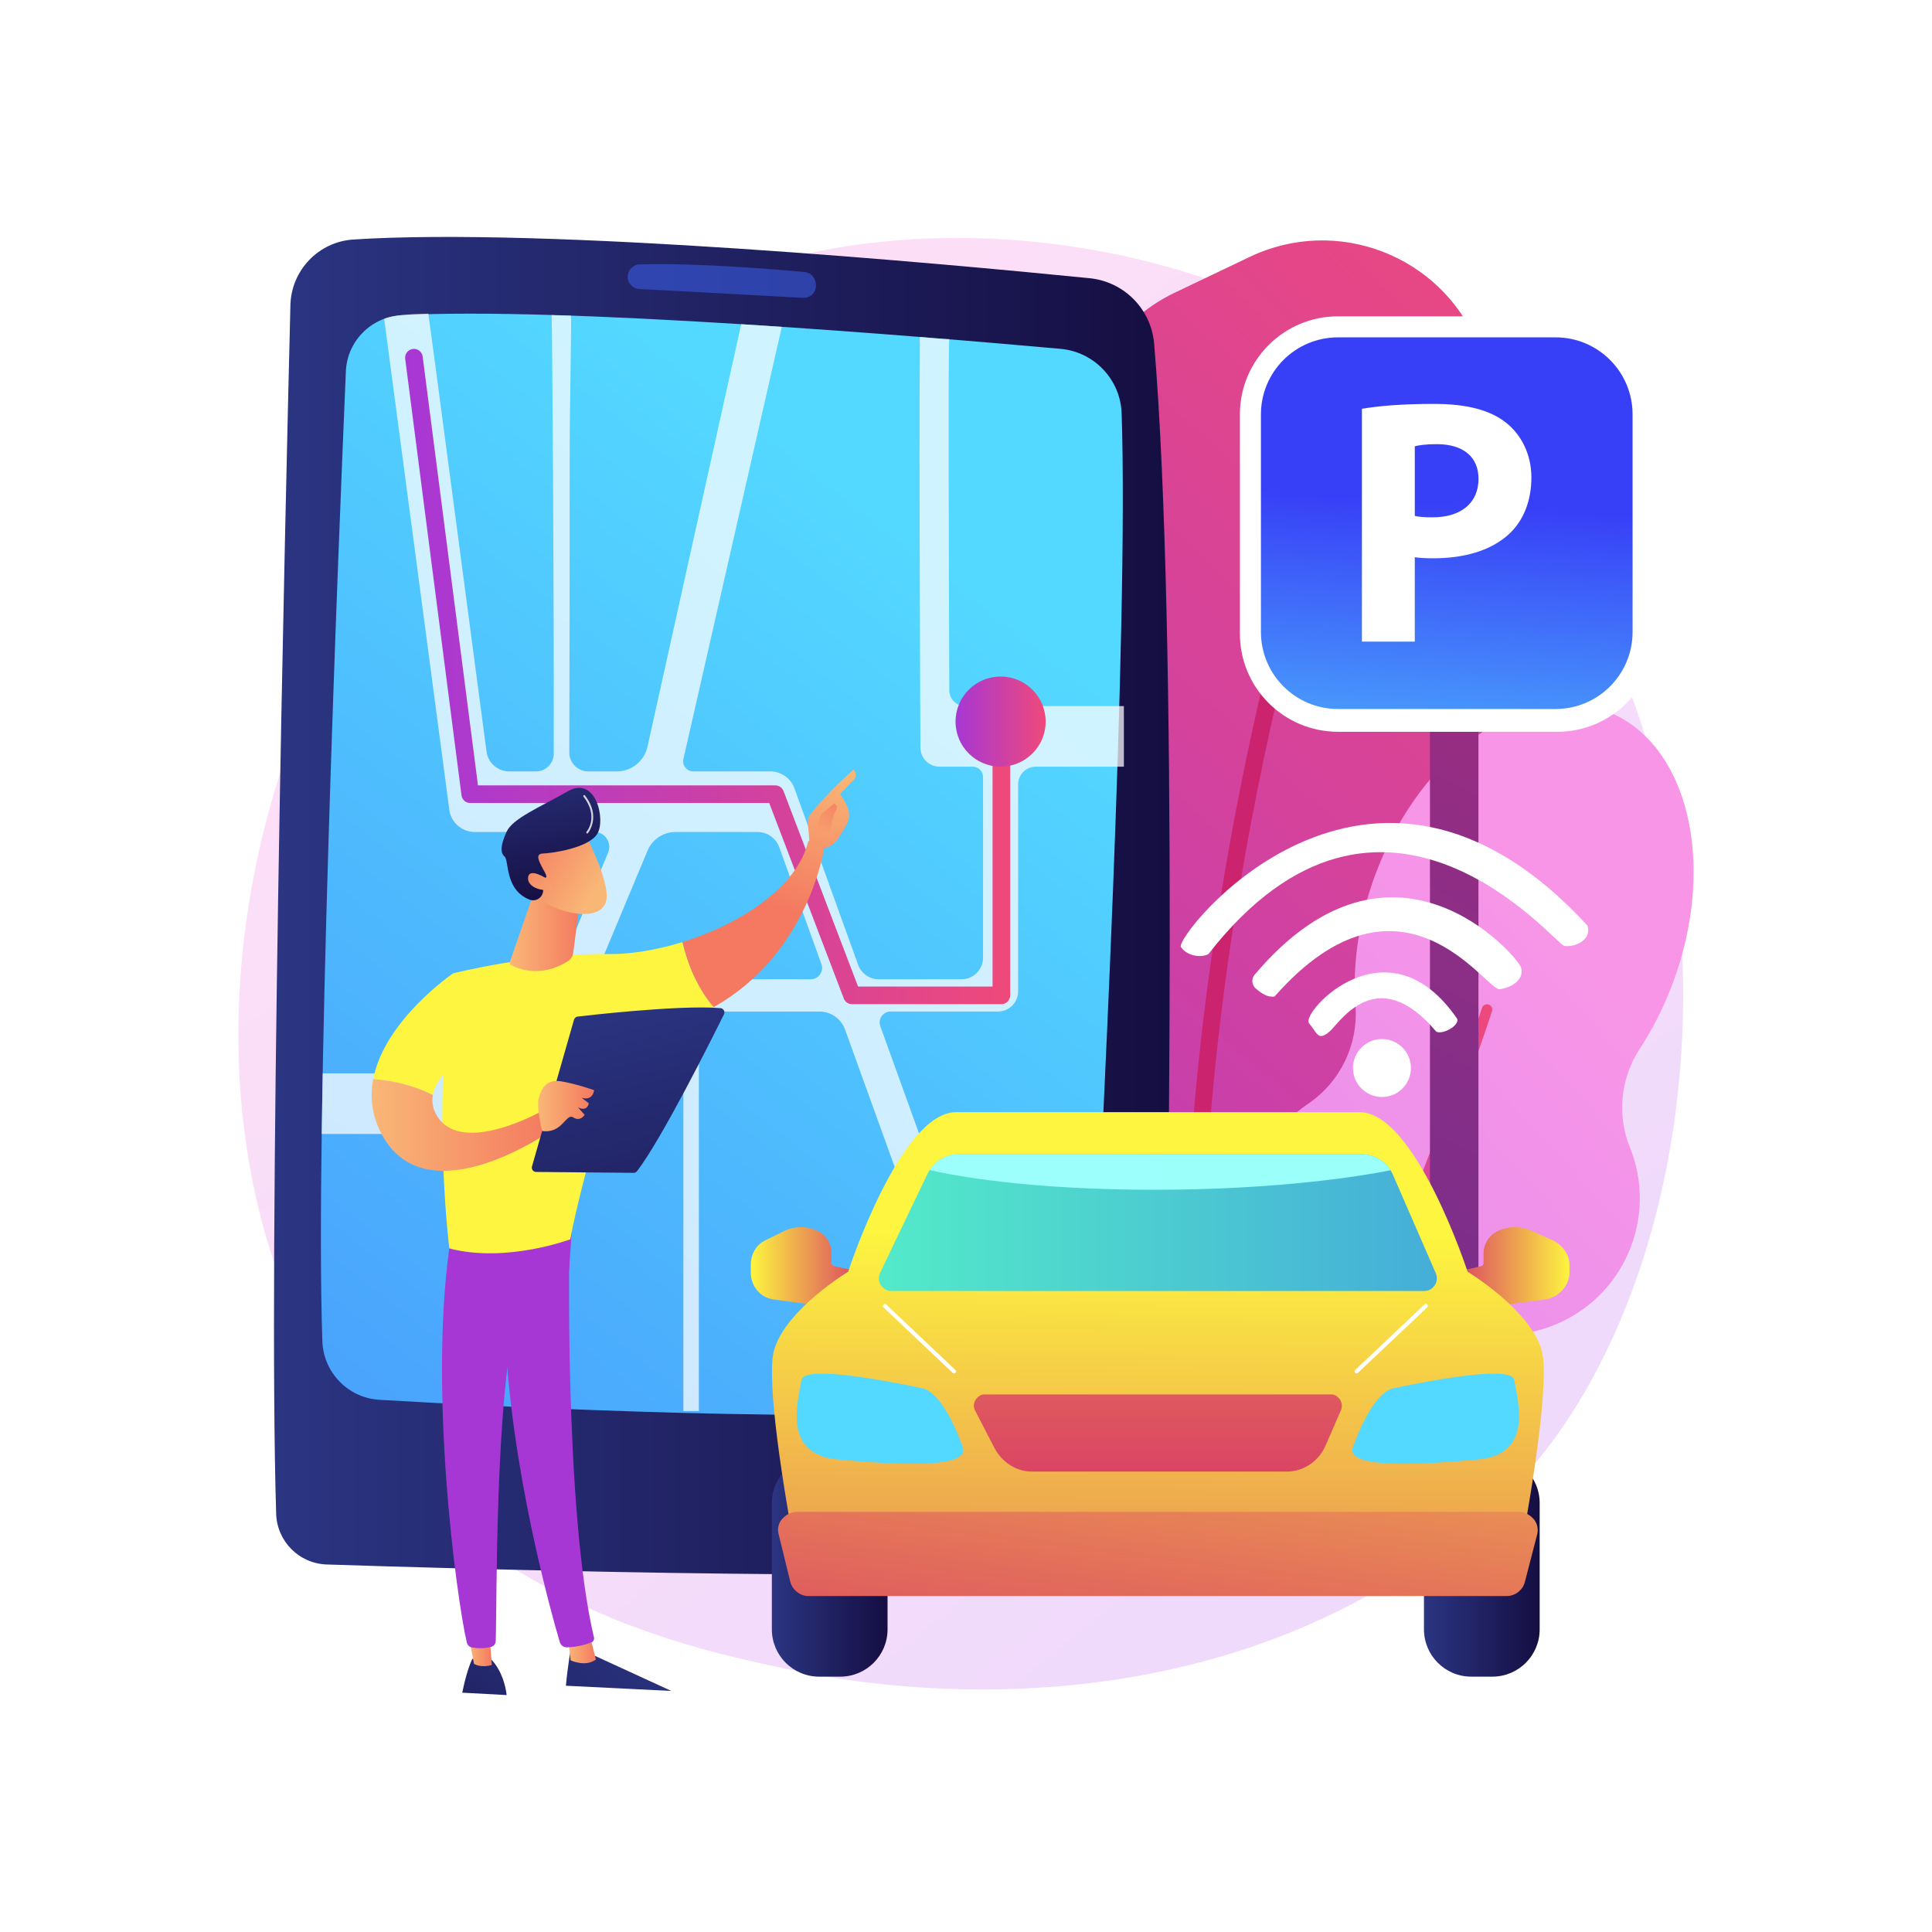
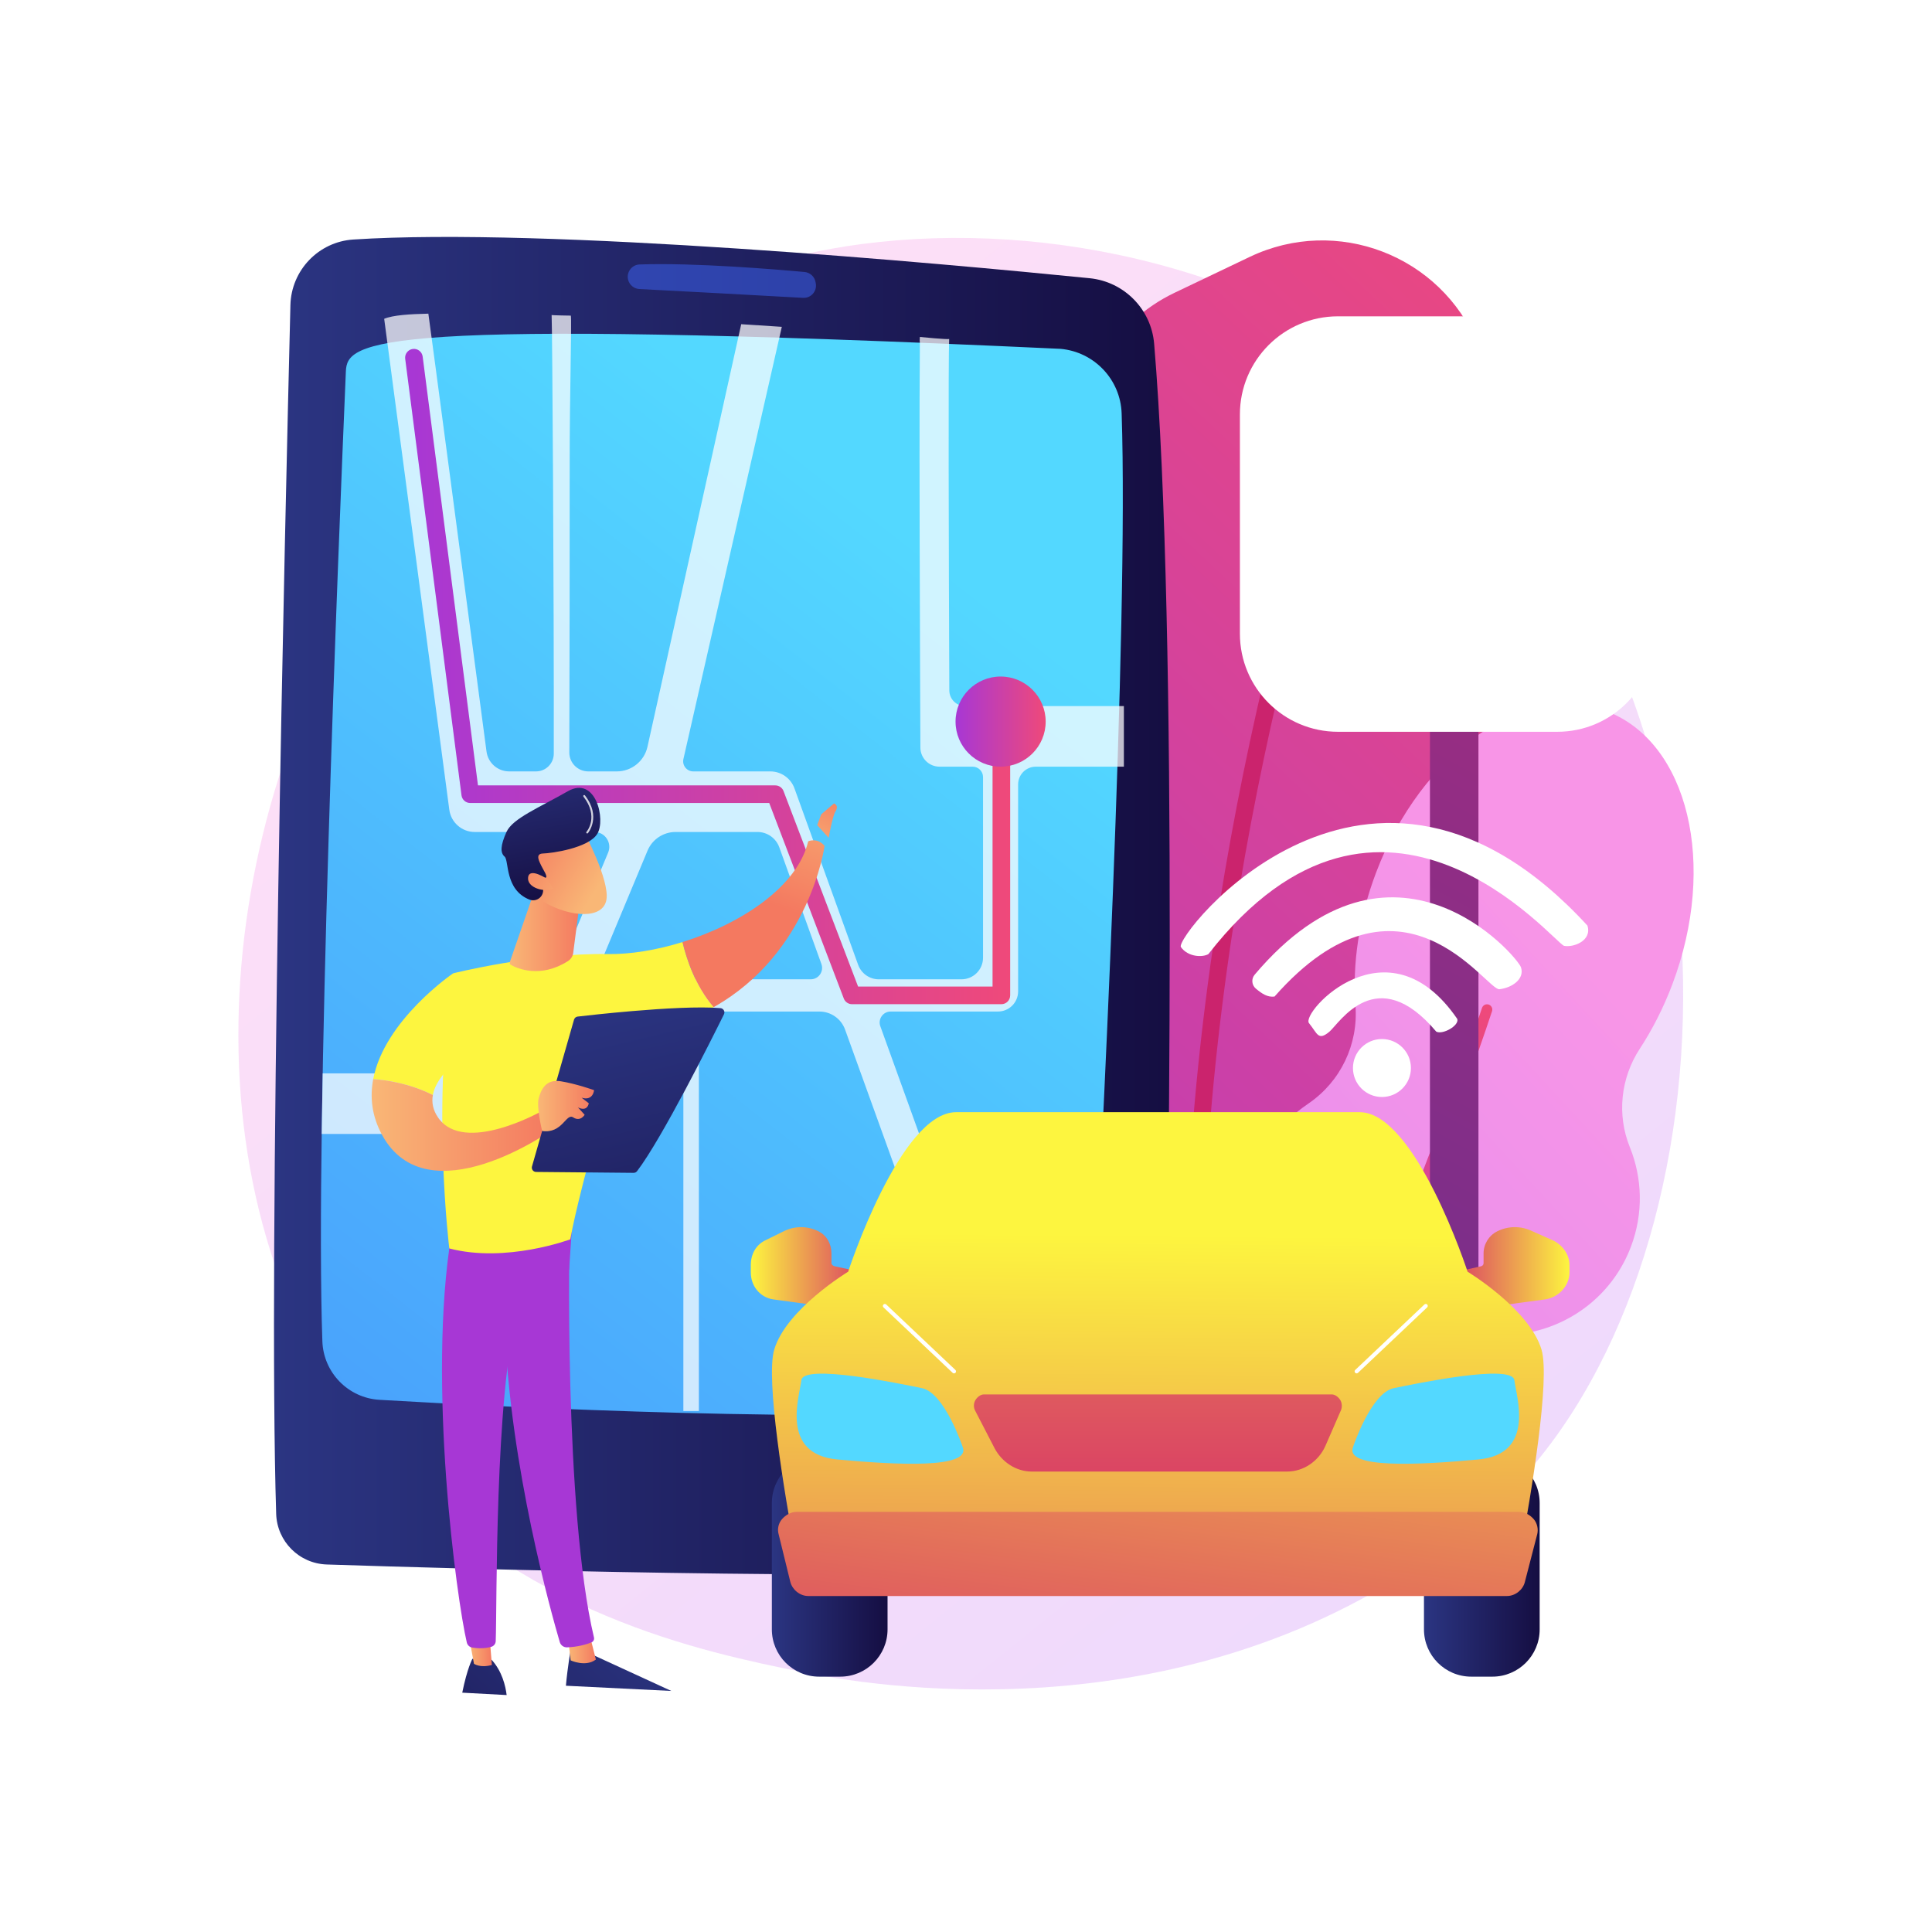
<svg xmlns="http://www.w3.org/2000/svg" version="1.1" x="0px" y="0px" viewBox="0 0 3710 3710" style="enable-background:new 0 0 3710 3710;" xml:space="preserve">
  <g id="Background">
    <g>
      <g>
        <rect style="fill:#FFFFFF;" width="3710" height="3710" />
      </g>
    </g>
  </g>
  <g id="Illustration">
    <g>
      <linearGradient id="SVGID_1_" gradientUnits="userSpaceOnUse" x1="3592.929" y1="4066.952" x2="1112.669" y2="986.625">
        <stop offset="0" style="stop-color:#B37CFF" />
        <stop offset="1" style="stop-color:#F895E7" />
      </linearGradient>
      <path style="opacity:0.3;fill:url(#SVGID_1_);" d="M2910.594,2852.183c-56.97,59.976-110.875,98.654-153.465,129.213    c-500.629,359.207-1093.006,254.5-1218.903,228.929c-185.91-37.759-545.27-110.747-805.081-416.28    c-393.072-462.245-331.865-1190.499-26.972-1671.23c55.77-87.934,350.362-575.987,949.119-654.255    c362.361-47.367,784.759,48.167,1090.647,304.44C3388.026,1310.942,3342.316,2397.679,2910.594,2852.183z" />
      <g>
        <linearGradient id="SVGID_00000121237680580359080570000006041659545249074588_" gradientUnits="userSpaceOnUse" x1="925.942" y1="3128.311" x2="3339.262" y2="558.279">
          <stop offset="0" style="stop-color:#A737D5" />
          <stop offset="1" style="stop-color:#EF497A" />
        </linearGradient>
        <path style="fill:url(#SVGID_00000121237680580359080570000006041659545249074588_);" d="M2837.581,661.18l142.951,344.962     c37.872,91.391,31.792,195.097-16.501,281.436l-289.863,518.232c-32.867,58.761-46.558,126.321-39.16,193.241l32.249,291.708     c12.088,109.342-32.284,217.322-117.76,286.572l0,0c-135.657,109.906-334.084,92.175-448.106-40.041l-180.788-209.636     c-84.755-98.278-102.488-237.728-45.029-354.091l189.503-383.77c24.212-49.031,35.583-103.405,33.051-158.03l-26.104-563.042     c-6.018-129.801,66.302-250.578,183.563-306.562l144.272-68.878C2566.922,413.524,2766.71,490.156,2837.581,661.18z" />
        <linearGradient id="SVGID_00000011017269097236085490000012868590293583802536_" gradientUnits="userSpaceOnUse" x1="2902.041" y1="1444.095" x2="4103.47" y2="514.291">
          <stop offset="0" style="stop-color:#CB236D" />
          <stop offset="0.9" style="stop-color:#59246D" />
          <stop offset="1" style="stop-color:#4C246D" />
        </linearGradient>
        <path style="fill:url(#SVGID_00000011017269097236085490000012868590293583802536_);" d="M2281.595,2704.956     c-25.359-452.048,43.077-910.518,104.956-1215.524c37.03-182.534,74.415-324.845,99.258-412.087     c16.535-58.074,28.823-96.404,36.222-118.336c16.049-47.582,19.289-49.641,24.197-52.76c7.698-4.893,17.898-2.614,22.783,5.075     c3.942,6.202,3.23,14.034-1.227,19.399c-23.175,44.109-300.653,927.061-253.23,1772.382c0.512,9.103-6.453,16.893-15.553,17.405     c-0.928,0.052-1.84,0.026-2.735-0.072C2288.386,2719.579,2282.055,2713.13,2281.595,2704.956z M2563.935,934.108     c0.012-0.008,0.026-0.017,0.037-0.024C2563.96,934.091,2563.947,934.1,2563.935,934.108z M2563.997,934.068     c0.002-0.003,0.007-0.004,0.007-0.004C2564.002,934.067,2564,934.066,2563.997,934.068z" />
      </g>
      <g>
        <linearGradient id="SVGID_00000114032784757979971530000012257897824658257831_" gradientUnits="userSpaceOnUse" x1="309.494" y1="4385.585" x2="3060.646" y2="1849.206">
          <stop offset="0" style="stop-color:#B37CFF" />
          <stop offset="1" style="stop-color:#F895E7" />
        </linearGradient>
        <path style="fill:url(#SVGID_00000114032784757979971530000012257897824658257831_);" d="M2513.059,2118.743     c61.404-42.05,95.502-113.51,89.816-187.714c-6.07-79.22,6.35-167.744,39.656-255.604     c87.403-230.573,285.535-369.241,442.539-309.725c157.005,59.516,213.428,294.679,126.024,525.252     c-16.966,44.758-38.107,86.051-62.31,123.103c-36.7,56.185-44.218,126.549-19.047,188.76     c23.909,59.092,26.471,126.999,2.094,191.306c-33.285,87.806-108.62,147.341-194.4,164.385     c-50.812,10.096-95.938,38.544-126.482,80.387c-86.667,118.728-217.653,177.196-329.307,134.872     c-143.099-54.245-200.241-253.498-127.632-445.042C2388.626,2237.406,2446.483,2164.335,2513.059,2118.743z" />
        <linearGradient id="SVGID_00000145056522398186488840000006556299652375566236_" gradientUnits="userSpaceOnUse" x1="-3986.872" y1="1409.74" x2="-3631.77" y2="339.096" gradientTransform="matrix(-0.935 -0.354 -0.354 0.935 -651.257 314.642)">
          <stop offset="0" style="stop-color:#A737D5" />
          <stop offset="1" style="stop-color:#EF497A" />
        </linearGradient>
        <path style="fill:url(#SVGID_00000145056522398186488840000006556299652375566236_);" d="M2343.677,3035.756     c3.702,1.024,7.828-0.111,10.464-3.241c130.307-154.642,262.347-443.11,350.168-657.873     c94.992-232.297,160.184-430.823,160.83-432.801c1.743-5.323-1.16-11.05-6.481-12.791c-5.303-1.74-11.051,1.159-12.792,6.482     c-2.579,7.88-260.765,791.418-507.232,1083.915c-3.609,4.282-3.062,10.679,1.22,14.288     C2341.006,3034.707,2342.312,3035.378,2343.677,3035.756z" />
      </g>
      <g>
        <g>
          <linearGradient id="SVGID_00000012463260280726442340000001359577426660415930_" gradientUnits="userSpaceOnUse" x1="526.153" y1="1739.262" x2="2246.235" y2="1739.262">
            <stop offset="0" style="stop-color:#2B3582" />
            <stop offset="1" style="stop-color:#150E42" />
          </linearGradient>
          <path style="fill:url(#SVGID_00000012463260280726442340000001359577426660415930_);" d="M557.672,585.918      c-10.145,409.237-43.048,1820.851-27.341,2321.083c1.664,52.995,44.147,95.531,97.14,97.265      c262.105,8.577,1016.106,30.317,1444.82,12.331c89.295-3.746,160.304-76.075,162.157-165.43      c8.909-429.546,28.564-1637.699-18.154-2191.154c-5.598-66.312-57.645-119.12-123.863-125.744      c-285.444-28.555-1043.577-98.355-1413.96-74.319C611.674,464.284,559.331,518.999,557.672,585.918z" />
          <linearGradient id="SVGID_00000090286746558124345820000011412175463166266255_" gradientUnits="userSpaceOnUse" x1="1820.035" y1="1086.93" x2="-1647.409" y2="5522.646">
            <stop offset="0" style="stop-color:#53D8FF" />
            <stop offset="1" style="stop-color:#3840F7" />
          </linearGradient>
-           <path style="fill:url(#SVGID_00000090286746558124345820000011412175463166266255_);" d="M664.173,713.077      c-14.316,335.162-59.469,1450.168-45.138,1862.475c2.095,60.264,49.593,108.993,109.79,112.515      c247.852,14.504,883.57,46.486,1247.108,17.375c65.461-5.241,116.829-58.182,120.363-123.757      c18.423-341.936,71.319-1380.163,57.581-1787.849c-2.192-65.037-52.572-118.152-117.385-123.971      c-268.136-24.074-956.801-81.357-1265.725-64.501C712.776,608.527,666.651,655.052,664.173,713.077z" />
+           <path style="fill:url(#SVGID_00000090286746558124345820000011412175463166266255_);" d="M664.173,713.077      c-14.316,335.162-59.469,1450.168-45.138,1862.475c2.095,60.264,49.593,108.993,109.79,112.515      c247.852,14.504,883.57,46.486,1247.108,17.375c65.461-5.241,116.829-58.182,120.363-123.757      c18.423-341.936,71.319-1380.163,57.581-1787.849c-2.192-65.037-52.572-118.152-117.385-123.971      C712.776,608.527,666.651,655.052,664.173,713.077z" />
          <path style="opacity:0.5;fill:#3F67F9;" d="M1205.436,531.457L1205.436,531.457c0,12.558,9.786,22.914,22.326,23.57      c61.908,3.242,236.302,12.416,314.241,16.938c15.367,0.892,27.429-12.922,24.514-28.036l-0.498-2.579      c-1.989-10.314-10.542-18.076-21.002-19.035c-52.683-4.827-211.651-18.213-316.977-14.453      C1215.387,508.314,1205.436,518.797,1205.436,531.457z" />
        </g>
        <path style="opacity:0.73;fill:#FFFFFF;" d="M2158.174,1355.9h-304.998c-16.644,0-30.155-13.456-30.224-30.099     c-1.12-272.769-2.108-640.105-0.276-675.012c-0.097,1.842-56.287-3.74-56.287-3.74c-0.893,17.805,0.35-7.239-0.059,29.919     c-0.233,21.086-0.394,51.375-0.482,90.027c-0.147,64.689-0.092,154,0.165,265.452c0.435,189.59,1.315,380.271,1.323,382.175     l0.098,21.063c0.094,20.207,16.501,36.538,36.708,36.538h63.588c11.039,0,19.988,8.949,19.988,19.988v346.896     c0,22.895-18.56,41.454-41.454,41.454h-158.62c-17.821,0-33.729-11.171-39.78-27.934l-122.251-338.708     c-7.06-19.561-25.625-32.597-46.42-32.597h-147.869c-12.484,0-21.736-11.595-18.964-23.768l188.956-829.936l-77.97-5.074     l-180.008,811.471c-6.131,27.638-30.64,47.307-58.951,47.307h-54.764c-20.143,0-36.457-16.331-36.403-36.474     c0.197-73.617,0.457-180.818,0.624-287.641c0.173-111.43,0.21-200.646,0.112-265.17c-0.198-128.678,4.219-277.576,2.202-285.955     c0,0-36.842-0.497-36.878-1.191c1.347,25.99,4.632,544.873,4.134,842.352c-0.031,18.831-15.302,34.079-34.133,34.079h-51.488     c-22.032,0-40.655-16.32-43.544-38.162c-32.236-243.767-109.534-827.511-111.676-840.851     c-35.434,0.827-67.812,2.708-84.819,9.894c0,0,85.574,644.004,125.044,942.676l0,0c3.235,24.474,24.102,42.764,48.789,42.764     h229.873c20.38,0,34.198,20.738,26.35,39.546l-161.489,387.046c-9.345,22.398-31.236,36.984-55.506,36.984H619.638     l-1.888,116.322H968.5c29.044,0,55.242-17.456,66.426-44.261l208.498-499.71c9.078-21.757,30.343-35.927,53.918-35.927h157.176     c18.796,0,35.575,11.783,41.957,29.463l80.892,224.12c5.152,14.274-5.424,29.335-20.599,29.335h-224.473     c-11.068,0-20.04,8.972-20.04,20.04v809.02h29.787v-729.078c0-21.047,17.062-38.109,38.109-38.109h193.309     c22.099,0,41.827,13.853,49.33,34.64l240.549,666.464l44.807-69.775l-217.674-603.089c-4.96-13.741,5.221-28.24,19.83-28.24     h206.066c21.388,0,38.726-17.338,38.726-38.725v-397.443c0-18.801,15.241-34.042,34.042-34.042h169.04V1355.9z" />
        <g>
          <linearGradient id="SVGID_00000165205400662659279650000016029859165959255963_" gradientUnits="userSpaceOnUse" x1="777.95" y1="1299.157" x2="1939.811" y2="1299.157">
            <stop offset="0" style="stop-color:#A737D5" />
            <stop offset="1" style="stop-color:#EF497A" />
          </linearGradient>
          <path style="fill:url(#SVGID_00000165205400662659279650000016029859165959255963_);" d="M1922.898,1928.349h-286.752      c-7.014,0-13.301-4.331-15.802-10.885l-143.205-375.451H902.989c-8.503,0-15.685-6.315-16.775-14.75L778.09,689.042      c-1.193-9.264,5.347-17.742,14.612-18.937c9.258-1.198,17.74,5.347,18.937,14.61l106.222,823.473h570.925      c7.014,0,13.301,4.331,15.802,10.885l143.205,375.451h258.19v-476.565c0-9.34,7.573-16.913,16.913-16.913      c9.34,0,16.914,7.572,16.914,16.913v493.477C1939.811,1920.777,1932.238,1928.349,1922.898,1928.349z" />
        </g>
        <linearGradient id="SVGID_00000165218171829942040680000002186798850070515639_" gradientUnits="userSpaceOnUse" x1="1834.925" y1="1385.689" x2="2007.99" y2="1385.689">
          <stop offset="0" style="stop-color:#A737D5" />
          <stop offset="1" style="stop-color:#EF497A" />
        </linearGradient>
        <circle style="fill:url(#SVGID_00000165218171829942040680000002186798850070515639_);" cx="1921.458" cy="1385.689" r="86.532" />
      </g>
      <linearGradient id="SVGID_00000132059703722794808200000016174722027405371819_" gradientUnits="userSpaceOnUse" x1="3794.45" y1="135.58" x2="1986.578" y2="3428.128">
        <stop offset="0" style="stop-color:#C32B78" />
        <stop offset="1" style="stop-color:#593092" />
      </linearGradient>
      <rect x="2745.916" y="753.306" style="fill:url(#SVGID_00000132059703722794808200000016174722027405371819_);" width="93.137" height="2414.164" />
      <g>
        <path style="fill:#FFFFFF;" d="M3178.774,1216.851c0,104.042-84.342,188.384-188.384,188.384h-421.039     c-104.042,0-188.384-84.342-188.384-188.384V795.812c0-104.042,84.343-188.384,188.384-188.384h421.039     c104.042,0,188.384,84.342,188.384,188.384V1216.851z" />
        <linearGradient id="SVGID_00000103961553838748399440000002265521013627798169_" gradientUnits="userSpaceOnUse" x1="2733.165" y1="1679.988" x2="2780.611" y2="968.312">
          <stop offset="0" style="stop-color:#53D8FF" />
          <stop offset="1" style="stop-color:#3840F7" />
        </linearGradient>
-         <path style="fill:url(#SVGID_00000103961553838748399440000002265521013627798169_);" d="M3135.013,795.695     c0-81.667-66.204-147.871-147.871-147.871h-417.907c-81.667,0-147.871,66.204-147.871,147.871v417.907     c0,81.667,66.204,147.871,147.871,147.871h417.907c81.667,0,147.871-66.204,147.871-147.871V795.695z" />
        <g>
          <path style="fill:#FFFFFF;" d="M2615.282,784.998c31.602-5.38,75.977-9.415,138.506-9.415      c63.199,0,108.248,12.103,138.503,36.307c28.911,22.862,48.41,60.513,48.41,104.888c0,44.375-14.792,82.026-41.687,107.576      c-34.962,32.946-86.733,47.737-147.246,47.737c-13.447,0-25.548-0.672-34.962-2.019v162.038h-101.525V784.998z       M2716.807,990.736c8.742,2.019,19.499,2.691,34.29,2.691c54.462,0,88.078-27.567,88.078-73.96      c0-41.684-28.911-66.562-80.01-66.562c-20.843,0-34.963,2.016-42.358,4.035V990.736z" />
        </g>
      </g>
      <g>
        <g>
          <g>
            <linearGradient id="SVGID_00000011731205146423361300000011326451517118479501_" gradientUnits="userSpaceOnUse" x1="1482.174" y1="3007.58" x2="1704.348" y2="3007.58">
              <stop offset="0" style="stop-color:#2B3582" />
              <stop offset="1" style="stop-color:#150E42" />
            </linearGradient>
            <path style="fill:url(#SVGID_00000011731205146423361300000011326451517118479501_);" d="M1704.348,2886.35       c0-50.172-40.673-90.845-90.845-90.845h-40.484c-50.172,0-90.845,40.673-90.845,90.845v242.46       c0,50.172,40.673,90.845,90.845,90.845h40.484c50.172,0,90.845-40.673,90.845-90.845V2886.35z" />
            <linearGradient id="SVGID_00000016044828628684142370000013458285441696869019_" gradientUnits="userSpaceOnUse" x1="2734.427" y1="3007.58" x2="2956.601" y2="3007.58">
              <stop offset="0" style="stop-color:#2B3582" />
              <stop offset="1" style="stop-color:#150E42" />
            </linearGradient>
            <path style="fill:url(#SVGID_00000016044828628684142370000013458285441696869019_);" d="M2956.601,2886.35       c0-50.172-40.673-90.845-90.845-90.845h-40.484c-50.172,0-90.845,40.673-90.845,90.845v242.46       c0,50.172,40.673,90.845,90.845,90.845h40.484c50.172,0,90.845-40.673,90.845-90.845V2886.35z" />
          </g>
          <g>
            <linearGradient id="SVGID_00000093148423206213515080000000048698461368893356_" gradientUnits="userSpaceOnUse" x1="1441.778" y1="2436.719" x2="1662.186" y2="2436.719">
              <stop offset="0" style="stop-color:#FDF53F" />
              <stop offset="1" style="stop-color:#D93C65" />
            </linearGradient>
            <path style="fill:url(#SVGID_00000093148423206213515080000000048698461368893356_);" d="M1602.814,2431.611       c-2.723-0.603-6.187-3.017-6.187-5.806v-18.669c0-17.989-8.607-34.444-24.671-42.542c-20.723-10.446-44.33-10.81-65.357-0.988       l-36.645,18.071c-18.435,8.612-28.176,27.118-28.176,47.465v14.235c0,26.202,17.7,48.375,43.662,51.909l158.251,21.659       l18.495-72.452L1602.814,2431.611z" />
            <linearGradient id="SVGID_00000086662606128617538240000013519203345495900862_" gradientUnits="userSpaceOnUse" x1="-2393.452" y1="2436.719" x2="-2165.963" y2="2436.719" gradientTransform="matrix(-1 0 0 1 620.375 0)">
              <stop offset="0" style="stop-color:#FDF53F" />
              <stop offset="1" style="stop-color:#D93C65" />
            </linearGradient>
            <path style="fill:url(#SVGID_00000086662606128617538240000013519203345495900862_);" d="M2844.097,2431.611       c2.723-0.603,4.783-3.017,4.783-5.806v-18.669c0-17.989,10.011-34.444,26.075-42.542c20.724-10.446,45.033-10.81,66.06-0.988       l40.641,18.071c18.435,8.612,32.172,27.118,32.172,47.465v14.235c0,26.202-21.345,48.375-47.307,51.909l-160.074,21.659       l-20.108-72.452L2844.097,2431.611z" />
          </g>
          <linearGradient id="SVGID_00000165223527980721321960000017299544846926509734_" gradientUnits="userSpaceOnUse" x1="2225.626" y1="2371.439" x2="2214.973" y2="3660.507">
            <stop offset="0" style="stop-color:#FDF53F" />
            <stop offset="1" style="stop-color:#D93C65" />
          </linearGradient>
          <path style="fill:url(#SVGID_00000165223527980721321960000017299544846926509734_);" d="M2960.197,2591.797      c-23.031-77.738-142.025-149.754-142.025-149.754s-99.801-306.327-207.28-306.327c-86.302,0-293.54,0-371.864,0      c0,0-11.49,0-30.709,0c-78.407,0-286.015,0-372.336,0c-107.479,0-207.28,306.327-207.28,306.327s-118.994,71.952-142.025,149.69      c-16.837,56.832,19.667,276.087,40.517,388.884c7.352,39.768,44.877,70.725,88.698,70.725h592.425h30.709h591.954      c43.821,0,81.346-30.925,88.698-70.693C2940.531,2867.853,2977.035,2648.63,2960.197,2591.797z" />
          <linearGradient id="SVGID_00000052102160641543031490000009675769215738590377_" gradientUnits="userSpaceOnUse" x1="2335.96" y1="2077.765" x2="2164.265" y2="3390.737">
            <stop offset="0" style="stop-color:#FDF53F" />
            <stop offset="1" style="stop-color:#D93C65" />
          </linearGradient>
          <path style="fill:url(#SVGID_00000052102160641543031490000009675769215738590377_);" d="M2945.248,2917.249      c-6.698-7.662-16.912-14.023-27.721-14.023H1529.349c-10.743,0-20.902,6.307-27.603,13.889      c-6.702,7.582-9.219,18.452-6.837,27.911l22.717,92.608c3.655,14.521,17.95,27.174,34.441,27.174h1341.608      c16.348,0,30.56-12.007,34.355-26.365l23.852-92.144C2954.39,2936.804,2951.946,2924.911,2945.248,2917.249z" />
          <g>
            <linearGradient id="SVGID_00000161589737294162862980000006639658319200199058_" gradientUnits="userSpaceOnUse" x1="1812.678" y1="2190.051" x2="2115.672" y2="836.675">
              <stop offset="0" style="stop-color:#53D8FF" />
              <stop offset="1" style="stop-color:#3840F7" />
            </linearGradient>
            <path style="fill:url(#SVGID_00000161589737294162862980000006639658319200199058_);" d="M1848.515,2778.285       c0,0-34.546-103.64-78.05-112.597c-43.503-8.957-227.752-47.341-231.591-15.354c-3.838,31.988-40.944,142.025,69.094,152.261       C1718.006,2812.832,1866.241,2821.253,1848.515,2778.285z" />
            <linearGradient id="SVGID_00000086668432994688808450000015012663059330359482_" gradientUnits="userSpaceOnUse" x1="-1760.012" y1="1391.241" x2="-1457.018" y2="37.864" gradientTransform="matrix(-1 0 0 1 695.347 0)">
              <stop offset="0" style="stop-color:#53D8FF" />
              <stop offset="1" style="stop-color:#3840F7" />
            </linearGradient>
            <path style="fill:url(#SVGID_00000086668432994688808450000015012663059330359482_);" d="M2598.36,2778.285       c0,0,34.547-103.64,78.05-112.597c43.504-8.957,227.752-47.341,231.591-15.354c3.839,31.988,40.945,142.025-69.093,152.261       C2728.87,2812.832,2580.635,2821.253,2598.36,2778.285z" />
          </g>
          <linearGradient id="SVGID_00000135677255048593745580000010948350442130406589_" gradientUnits="userSpaceOnUse" x1="2223.438" y1="1538.034" x2="2223.438" y2="2891.411">
            <stop offset="0" style="stop-color:#FDF53F" />
            <stop offset="1" style="stop-color:#D93C65" />
          </linearGradient>
          <path style="fill:url(#SVGID_00000135677255048593745580000010948350442130406589_);" d="M2573.548,2688.195      c-3.574-5.507-9.693-10.509-16.258-10.509h-667.705c-6.8,0-13.102,5.242-16.608,11.068c-3.505,5.827-3.701,13.904-0.515,19.911      l37.568,72.627c13.94,26.287,41.261,44.509,71.016,44.509h490.606c31.73,0,60.491-20.032,73.414-49.011l29.926-68.629      C2577.665,2702.166,2577.122,2693.702,2573.548,2688.195z" />
          <g>
            <linearGradient id="SVGID_00000065783108849717814690000013539235752167868037_" gradientUnits="userSpaceOnUse" x1="1687.687" y1="2347.791" x2="2759.189" y2="2347.791">
              <stop offset="0" style="stop-color:#53EAC9" />
              <stop offset="0.996" style="stop-color:#45AED8" />
            </linearGradient>
-             <path style="fill:url(#SVGID_00000065783108849717814690000013539235752167868037_);" d="M2755.367,2467.744       c-4.338,6.602-11.708,11.332-19.653,11.332H1711.136c-8.023,0-15.508-4.844-19.807-11.638       c-4.299-6.794-4.837-15.685-1.382-22.978c23.261-49.018,66.905-139.945,91.356-190.728c1.113-2.303,2.342-4.621,3.724-6.733       c11.823-18.771,32.589-30.492,55.121-30.492h774.804c22.762,0,43.605,11.861,55.39,30.784c1.65,2.687,3.147,5.508,4.415,8.426       l82.451,189.425C2760.395,2452.396,2759.704,2461.104,2755.367,2467.744z" />
            <linearGradient id="SVGID_00000119100116124388182850000000968044694370590099_" gradientUnits="userSpaceOnUse" x1="1785.028" y1="2250.602" x2="2670.343" y2="2250.602">
              <stop offset="0" style="stop-color:#9CFFFB" />
              <stop offset="1" style="stop-color:#9BFFFA" />
            </linearGradient>
-             <path style="fill:url(#SVGID_00000119100116124388182850000000968044694370590099_);" d="M2670.344,2247.291       c-54.277,10.709-213.767,37.406-454.327,37.406c-242.556,0-384.888-27.244-430.989-37.8       c11.823-18.771,32.589-30.391,55.121-30.391h774.804C2637.716,2216.507,2658.559,2228.367,2670.344,2247.291z" />
          </g>
          <g>
            <g>
              <path style="fill:#FFFFFF;" d="M1832.005,2637.3c-0.948,0-1.897-0.349-2.639-1.05l-132.802-125.672        c-1.539-1.458-1.606-3.887-0.15-5.428c1.462-1.539,3.891-1.603,5.428-0.15l132.802,125.672        c1.539,1.459,1.606,3.887,0.15,5.428C1834.038,2636.896,1833.022,2637.3,1832.005,2637.3z" />
            </g>
            <g>
              <path style="fill:#FFFFFF;" d="M2605.093,2637.3c-1.018,0-2.034-0.403-2.789-1.2c-1.457-1.541-1.389-3.969,0.15-5.428        L2735.256,2505c1.541-1.453,3.972-1.389,5.428,0.15c1.457,1.541,1.389,3.969-0.15,5.428l-132.801,125.672        C2606.99,2636.95,2606.041,2637.3,2605.093,2637.3z" />
            </g>
          </g>
        </g>
      </g>
      <g>
        <g>
          <g>
            <path style="fill:#FFFFFF;" d="M2552.949,1981.064c18.875-15.798,90.496-135.902,205.09-0.032       c12.399,6.466,44.46-11.656,40.378-24.351c-134.104-195.599-301.121-12.025-284.74,8.103       C2530.057,1984.913,2530.997,1999.44,2552.949,1981.064z" />
          </g>
          <g>
            <path style="fill:#FFFFFF;" d="M2879.31,1899.615c25.012-2.936,48.526-20,41.494-41.876       c-6.927-21.552-245.623-300.402-511.488,13.938c-3.262,3.859-4.849,8.858-4.409,13.89c0.439,5.033,2.868,9.683,6.75,12.915       c12.105,10.081,22.416,16.854,35.795,15.205C2690.734,1637.826,2854.297,1902.548,2879.31,1899.615z" />
          </g>
          <g>
            <path style="fill:#FFFFFF;" d="M3003.566,1816.307c17.765,3.558,54.087-9.797,44.704-38.987       c-420.156-457.143-794.328,21.999-780.602,41.324c13.724,19.325,41.556,20.051,52.757,13.528       C2654.95,1403.072,2985.8,1812.748,3003.566,1816.307z" />
          </g>
        </g>
        <path style="fill:#FFFFFF;" d="M2709.38,2050.896c0,30.739-24.918,55.658-55.657,55.658s-55.657-24.919-55.657-55.658     c0-30.739,24.918-55.657,55.657-55.657S2709.38,2020.157,2709.38,2050.896z" />
      </g>
      <g>
        <linearGradient id="SVGID_00000172422167248943973930000017172852424705325491_" gradientUnits="userSpaceOnUse" x1="4638.145" y1="3117.916" x2="4080.725" y2="3724.233" gradientTransform="matrix(1 0 0 1 -3363.651 0)">
          <stop offset="0" style="stop-color:#2B3582" />
          <stop offset="1" style="stop-color:#150E42" />
        </linearGradient>
        <path style="fill:url(#SVGID_00000172422167248943973930000017172852424705325491_);" d="M1289.124,3247.107l-164.151-75.444     l-28.986-4.687c0,0-6.226,35.242-9.277,70.129L1289.124,3247.107z" />
        <linearGradient id="SVGID_00000153666756282359386730000001988648611065807799_" gradientUnits="userSpaceOnUse" x1="4454.538" y1="3166.831" x2="4507.932" y2="3166.831" gradientTransform="matrix(1 0 0 1 -3363.651 0)">
          <stop offset="0" style="stop-color:#F9B776" />
          <stop offset="1" style="stop-color:#F47960" />
        </linearGradient>
        <path style="fill:url(#SVGID_00000153666756282359386730000001988648611065807799_);" d="M1090.887,3146.269l5.002,42.155     c0,0,28.755,13.386,48.392-1.687l-11.908-46.978L1090.887,3146.269z" />
        <linearGradient id="SVGID_00000130630562907056853820000014884351615565507472_" gradientUnits="userSpaceOnUse" x1="3007.801" y1="6213.478" x2="2617.314" y2="7169.497" gradientTransform="matrix(1 0 0 1 -3363.651 0)">
          <stop offset="0" style="stop-color:#A737D5" />
          <stop offset="1" style="stop-color:#EF497A" />
        </linearGradient>
        <path style="fill:url(#SVGID_00000130630562907056853820000014884351615565507472_);" d="M1094.646,2353.746     c-2.161,11.008-11.596,549.349,45.948,790.597c0.939,3.936-1.057,7.994-4.803,9.525c-8.826,3.606-26.129,8.828-46.865,9.524     c-6.422,0.216-12.18-3.958-13.991-10.122c-16.448-55.974-95.268-336.416-105.551-604.314c-11.489-299.35,0-10.193,0-10.193     l6.739-185.04L1094.646,2353.746z" />
        <linearGradient id="SVGID_00000160170439266152759440000012373074504348838039_" gradientUnits="userSpaceOnUse" x1="4498.075" y1="3008.738" x2="3943.712" y2="3611.73" gradientTransform="matrix(1 0 0 1 -3363.651 0)">
          <stop offset="0" style="stop-color:#2B3582" />
          <stop offset="1" style="stop-color:#150E42" />
        </linearGradient>
        <path style="fill:url(#SVGID_00000160170439266152759440000012373074504348838039_);" d="M972.908,3255     c-2.095-17.257-8.623-45.569-28.789-67.635l-36.96-2.003c0,0-9.909,17.792-19.503,65.069L972.908,3255z" />
        <linearGradient id="SVGID_00000018226789271620190440000014149240719757684920_" gradientUnits="userSpaceOnUse" x1="4262.105" y1="3164.093" x2="4308.207" y2="3164.093" gradientTransform="matrix(1 0 0 1 -3363.651 0)">
          <stop offset="0" style="stop-color:#F9B776" />
          <stop offset="1" style="stop-color:#F47960" />
        </linearGradient>
        <path style="fill:url(#SVGID_00000018226789271620190440000014149240719757684920_);" d="M898.455,3131.142l11.688,63.749     c0,0,11.555,8.596,34.414,2.365l-5.578-68.59L898.455,3131.142z" />
        <linearGradient id="SVGID_00000059277551341490563580000008337357326176360600_" gradientUnits="userSpaceOnUse" x1="2883.899" y1="6162.87" x2="2493.41" y2="7118.893" gradientTransform="matrix(1 0 0 1 -3363.651 0)">
          <stop offset="0" style="stop-color:#A737D5" />
          <stop offset="1" style="stop-color:#EF497A" />
        </linearGradient>
        <path style="fill:url(#SVGID_00000059277551341490563580000008337357326176360600_);" d="M866.884,2370.266     c-47.064,284.033,10.209,702.011,29.525,783.819c1.182,5.009,5.224,8.846,10.301,9.688c8.622,1.429,22.817,2.595,36.811-1.469     c4.822-1.4,8.209-5.75,8.406-10.767c2.591-66.14-2.073-472.172,41.78-632.639c2.222-8.132,7.188-15.224,14.06-20.109     l85.115-60.51l6.526-97.808L866.884,2370.266z" />
        <g>
          <linearGradient id="SVGID_00000031911029249715070660000003027658485552749974_" gradientUnits="userSpaceOnUse" x1="3477.581" y1="4378.662" x2="3214.986" y2="5025.051" gradientTransform="matrix(1 0 0 1 -3363.651 0)">
            <stop offset="0" style="stop-color:#FDF53F" />
            <stop offset="1" style="stop-color:#D93C65" />
          </linearGradient>
          <path style="fill:url(#SVGID_00000031911029249715070660000003027658485552749974_);" d="M1166.775,1832.079      c-141.041-2.33-296.663,37.033-296.663,37.033c-42.042,245.31-7.352,528.259-7.352,528.259      c109.19,28.634,232.363-17.507,232.363-17.507c18.148-102.534,102.823-391.098,102.823-391.098      c68.912-8.552,125.681-28.435,172.431-54.721c-35.66-41.334-52.471-93.931-59.772-125.022      C1260.737,1824.52,1210.277,1832.798,1166.775,1832.079z" />
          <linearGradient id="SVGID_00000143602224552001584620000004066822475878484893_" gradientUnits="userSpaceOnUse" x1="70.31" y1="1456.025" x2="164.517" y2="1725.188" gradientTransform="matrix(-1 0 0 1 1611.632 0)">
            <stop offset="0" style="stop-color:#F9B776" />
            <stop offset="1" style="stop-color:#F47960" />
          </linearGradient>
          <path style="fill:url(#SVGID_00000143602224552001584620000004066822475878484893_);" d="M1583.385,1624.333      c-13.855-16.735-31.391-8.818-31.391-8.818c-20.755,87.673-129.584,158.76-241.39,193.507      c7.301,31.091,24.112,83.687,59.772,125.022C1555.928,1829.715,1583.385,1624.333,1583.385,1624.333z" />
        </g>
        <g>
          <linearGradient id="SVGID_00000126286557286124649400000002334583436748475562_" gradientUnits="userSpaceOnUse" x1="-10.21" y1="1484.207" x2="83.997" y2="1753.369" gradientTransform="matrix(-1 0 0 1 1611.632 0)">
            <stop offset="0" style="stop-color:#F9B776" />
            <stop offset="1" style="stop-color:#F47960" />
          </linearGradient>
-           <path style="fill:url(#SVGID_00000126286557286124649400000002334583436748475562_);" d="M1580.022,1628.588      c1.45,4.609-15.338,11.627-25.223-7.223c-0.347-9.033-5.84-47.736-0.442-55.096c28.75-39.196,84.491-88.331,84.491-88.331      c9.42,9.295,1.66,18.427,1.66,18.427l-27.041,28.169c5.656,10.221,12.555,18.848,15.788,31.211      c2.449,9.362,0.951,19.367-3.778,27.889c-4.746,8.551-11.222,19.667-17.345,28.366      C1596.545,1628.465,1580.022,1628.588,1580.022,1628.588z" />
          <linearGradient id="SVGID_00000074442957154543154280000016090995885747336864_" gradientUnits="userSpaceOnUse" x1="62.162" y1="1656.175" x2="-8.8" y2="1513.027" gradientTransform="matrix(-1 0 0 1 1611.632 0)">
            <stop offset="0" style="stop-color:#F9B776" />
            <stop offset="1" style="stop-color:#F47960" />
          </linearGradient>
          <path style="fill:url(#SVGID_00000074442957154543154280000016090995885747336864_);" d="M1601.64,1542.811l-24.642,20.889      l-7.737,20.798l21.971,24.373c0,0,7.387-41.267,12.877-50.199C1609.6,1549.742,1606.753,1545.423,1601.64,1542.811z" />
        </g>
        <linearGradient id="SVGID_00000148655388875480092290000016834635234932797585_" gradientUnits="userSpaceOnUse" x1="3266.422" y1="4292.892" x2="3003.827" y2="4939.281" gradientTransform="matrix(1 0 0 1 -3363.651 0)">
          <stop offset="0" style="stop-color:#FDF53F" />
          <stop offset="1" style="stop-color:#D93C65" />
        </linearGradient>
        <path style="fill:url(#SVGID_00000148655388875480092290000016834635234932797585_);" d="M924.209,2005.681l-54.098-136.569     c0,0-131.741,89.512-153.406,203.003c24.892,1.833,70.188,8.308,114.524,30.695     C840.973,2049.22,924.209,2005.681,924.209,2005.681z" />
        <linearGradient id="SVGID_00000067949412589361368160000011101428242504269503_" gradientUnits="userSpaceOnUse" x1="4077.353" y1="2160.231" x2="4422.56" y2="2160.231" gradientTransform="matrix(1 0 0 1 -3363.651 0)">
          <stop offset="0" style="stop-color:#F9B776" />
          <stop offset="1" style="stop-color:#F47960" />
        </linearGradient>
        <path style="fill:url(#SVGID_00000067949412589361368160000011101428242504269503_);" d="M1039.334,2134.188     c0,0-147.91,83.592-197.818,12.215c-10.362-14.822-12.839-29.551-10.286-43.594c-44.336-22.386-89.633-28.862-114.524-30.695     c-6.532,34.214-3.079,70.603,17.026,107.38c87.421,159.917,325.178-8.838,325.178-8.838L1039.334,2134.188z" />
        <g>
          <linearGradient id="SVGID_00000163761340414066824320000001630119509643479684_" gradientUnits="userSpaceOnUse" x1="4526.998" y1="1914.8" x2="4716.815" y2="2705.706" gradientTransform="matrix(1 0 0 1 -3363.651 0)">
            <stop offset="0" style="stop-color:#2B3582" />
            <stop offset="1" style="stop-color:#150E42" />
          </linearGradient>
          <path style="fill:url(#SVGID_00000163761340414066824320000001630119509643479684_);" d="M1021.563,2239.941l80.725-281.908      c0.916-3.2,3.645-5.534,6.953-5.919c14.626-1.706,57.005-6.496,105.937-10.636c58.941-4.986,127.388-9.025,168.289-5.588      c5.815,0.488,9.329,6.639,6.744,11.87c-23.26,47.056-118.934,238.471-166.844,301.175c-1.588,2.078-4.042,3.292-6.656,3.268      l-187.294-1.743C1023.966,2250.409,1020.063,2245.18,1021.563,2239.941z" />
          <linearGradient id="SVGID_00000036957305760029963870000005997896044289377417_" gradientUnits="userSpaceOnUse" x1="4396.93" y1="2124.037" x2="4504.476" y2="2124.037" gradientTransform="matrix(1 0 0 1 -3363.651 0)">
            <stop offset="0" style="stop-color:#F9B776" />
            <stop offset="1" style="stop-color:#F47960" />
          </linearGradient>
          <path style="fill:url(#SVGID_00000036957305760029963870000005997896044289377417_);" d="M1041.066,2171.832      c0,0-11.245-46.239-6.709-62.643c4.537-16.405,13.325-37.497,42.619-32.81c29.294,4.687,63.849,17.027,63.849,17.027      s-1.746,21.368-24.01,14.474l13.806,10.682c0,0-1.974,17.108-20.779,7.969l12.841,14.167c0,0-8.076,14.052-21.912,5.039      C1086.936,2136.725,1080.303,2177.4,1041.066,2171.832z" />
        </g>
        <linearGradient id="SVGID_00000089565022320208984760000011340007456792969114_" gradientUnits="userSpaceOnUse" x1="4342.424" y1="1791.184" x2="4478.907" y2="1791.184" gradientTransform="matrix(1 0 0 1 -3363.651 0)">
          <stop offset="0" style="stop-color:#F9B776" />
          <stop offset="1" style="stop-color:#F47960" />
        </linearGradient>
        <path style="fill:url(#SVGID_00000089565022320208984760000011340007456792969114_);" d="M1023.912,1717.575l-44.877,129.782     c-0.743,2.15,0.14,4.53,2.131,5.631c12.233,6.764,56.306,26.314,109.418-7.36c5.533-3.508,9.299-9.229,10.14-15.727     l14.533-112.326H1023.912z" />
        <linearGradient id="SVGID_00000132781463894988151390000012265175936232891307_" gradientUnits="userSpaceOnUse" x1="-2128.659" y1="1461.199" x2="-2179.661" y2="1292.981" gradientTransform="matrix(0.746 -0.666 0.666 0.746 1762.685 -803.173)">
          <stop offset="0" style="stop-color:#F9B776" />
          <stop offset="1" style="stop-color:#F47960" />
        </linearGradient>
        <path style="fill:url(#SVGID_00000132781463894988151390000012265175936232891307_);" d="M1121.558,1597.394     c0,0,49.28,92.764,42.963,130.236c-6.317,37.471-67.391,34.781-120.724,4.348l-37.267-100.164L1121.558,1597.394z" />
        <linearGradient id="SVGID_00000094617445176582521820000001629153438154432163_" gradientUnits="userSpaceOnUse" x1="1028.511" y1="1432.246" x2="1080.508" y2="1728.822">
          <stop offset="0" style="stop-color:#2B3582" />
          <stop offset="1" style="stop-color:#150E42" />
        </linearGradient>
        <path style="fill:url(#SVGID_00000094617445176582521820000001629153438154432163_);" d="M1090.202,1519.516     c-53.834,30.897-105.742,51.94-117.483,77.878c-11.741,25.937-12.359,40.15-3.708,47.565c8.651,7.415,0.009,63.542,47.582,82.496     c0.007,0.002,0.014,0.004,0.021,0.008c6.561,2.612,14.025,1.431,19.458-3.079c5.434-4.511,7.953-11.624,6.6-18.555l-4.365-22.352     c0,0,1.846,2.514,8.708,2.081c6.862-0.432-4.688-16.458-7.595-23.087c-2.907-6.628-13.125-23.127,3.344-23.512     c16.469-0.386,86.941-10.273,104.024-37.463C1163.871,1574.307,1144.037,1488.619,1090.202,1519.516z" />
        <linearGradient id="SVGID_00000008870700250077309980000012068398071144266369_" gradientUnits="userSpaceOnUse" x1="-2180.795" y1="1460.415" x2="-2226.683" y2="1309.067" gradientTransform="matrix(0.746 -0.666 0.666 0.746 1762.685 -803.173)">
          <stop offset="0" style="stop-color:#F9B776" />
          <stop offset="1" style="stop-color:#F47960" />
        </linearGradient>
        <path style="fill:url(#SVGID_00000008870700250077309980000012068398071144266369_);" d="M1051.769,1688.55     c0,0-35.087-24.074-37.651-3.801c-2.563,20.273,31.597,29.365,48.516,21.807L1051.769,1688.55z" />
        <g style="opacity:0.8;">
          <path style="fill:#FFFFFF;" d="M1127.619,1600.467c-0.427,0-0.857-0.147-1.207-0.449c-0.775-0.666-0.864-1.835-0.201-2.612      c1-1.168,24.134-29.06-5.827-67.689c-0.627-0.811-0.48-1.974,0.328-2.602c0.814-0.623,1.982-0.476,2.602,0.328      c31.87,41.094,5.974,72.07,5.709,72.38C1128.657,1600.247,1128.141,1600.467,1127.619,1600.467z" />
        </g>
      </g>
    </g>
  </g>
</svg>